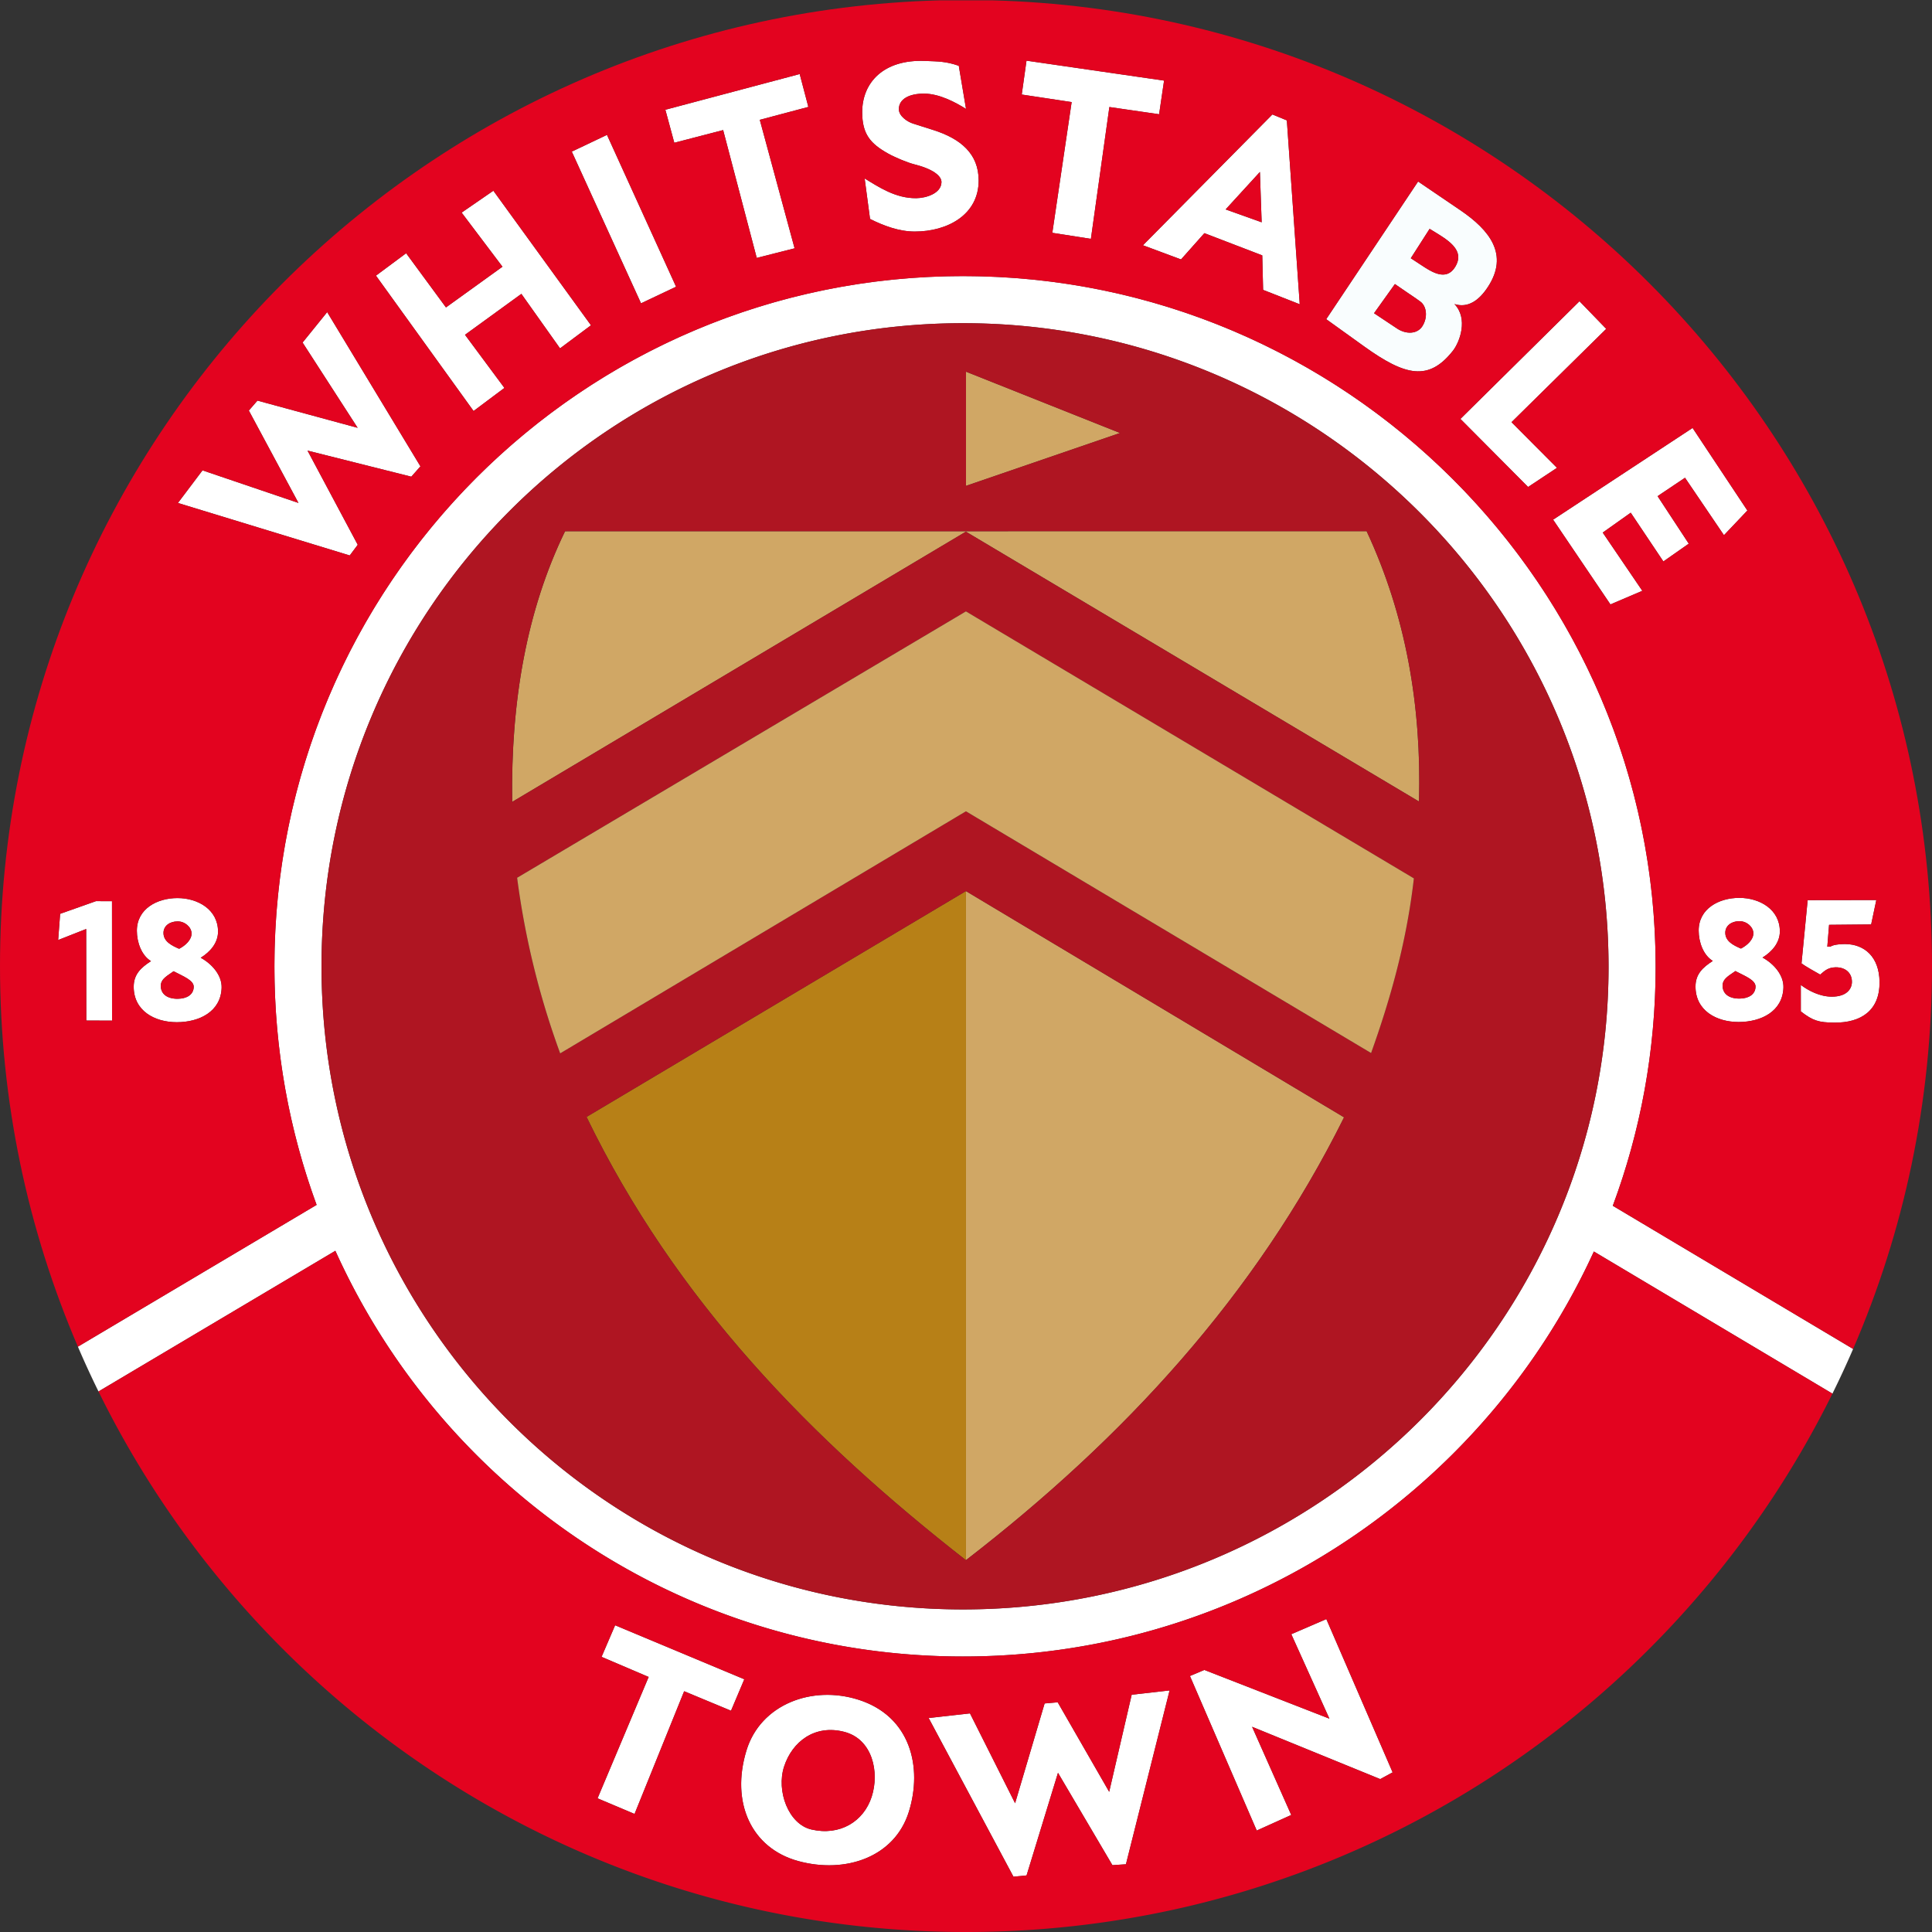
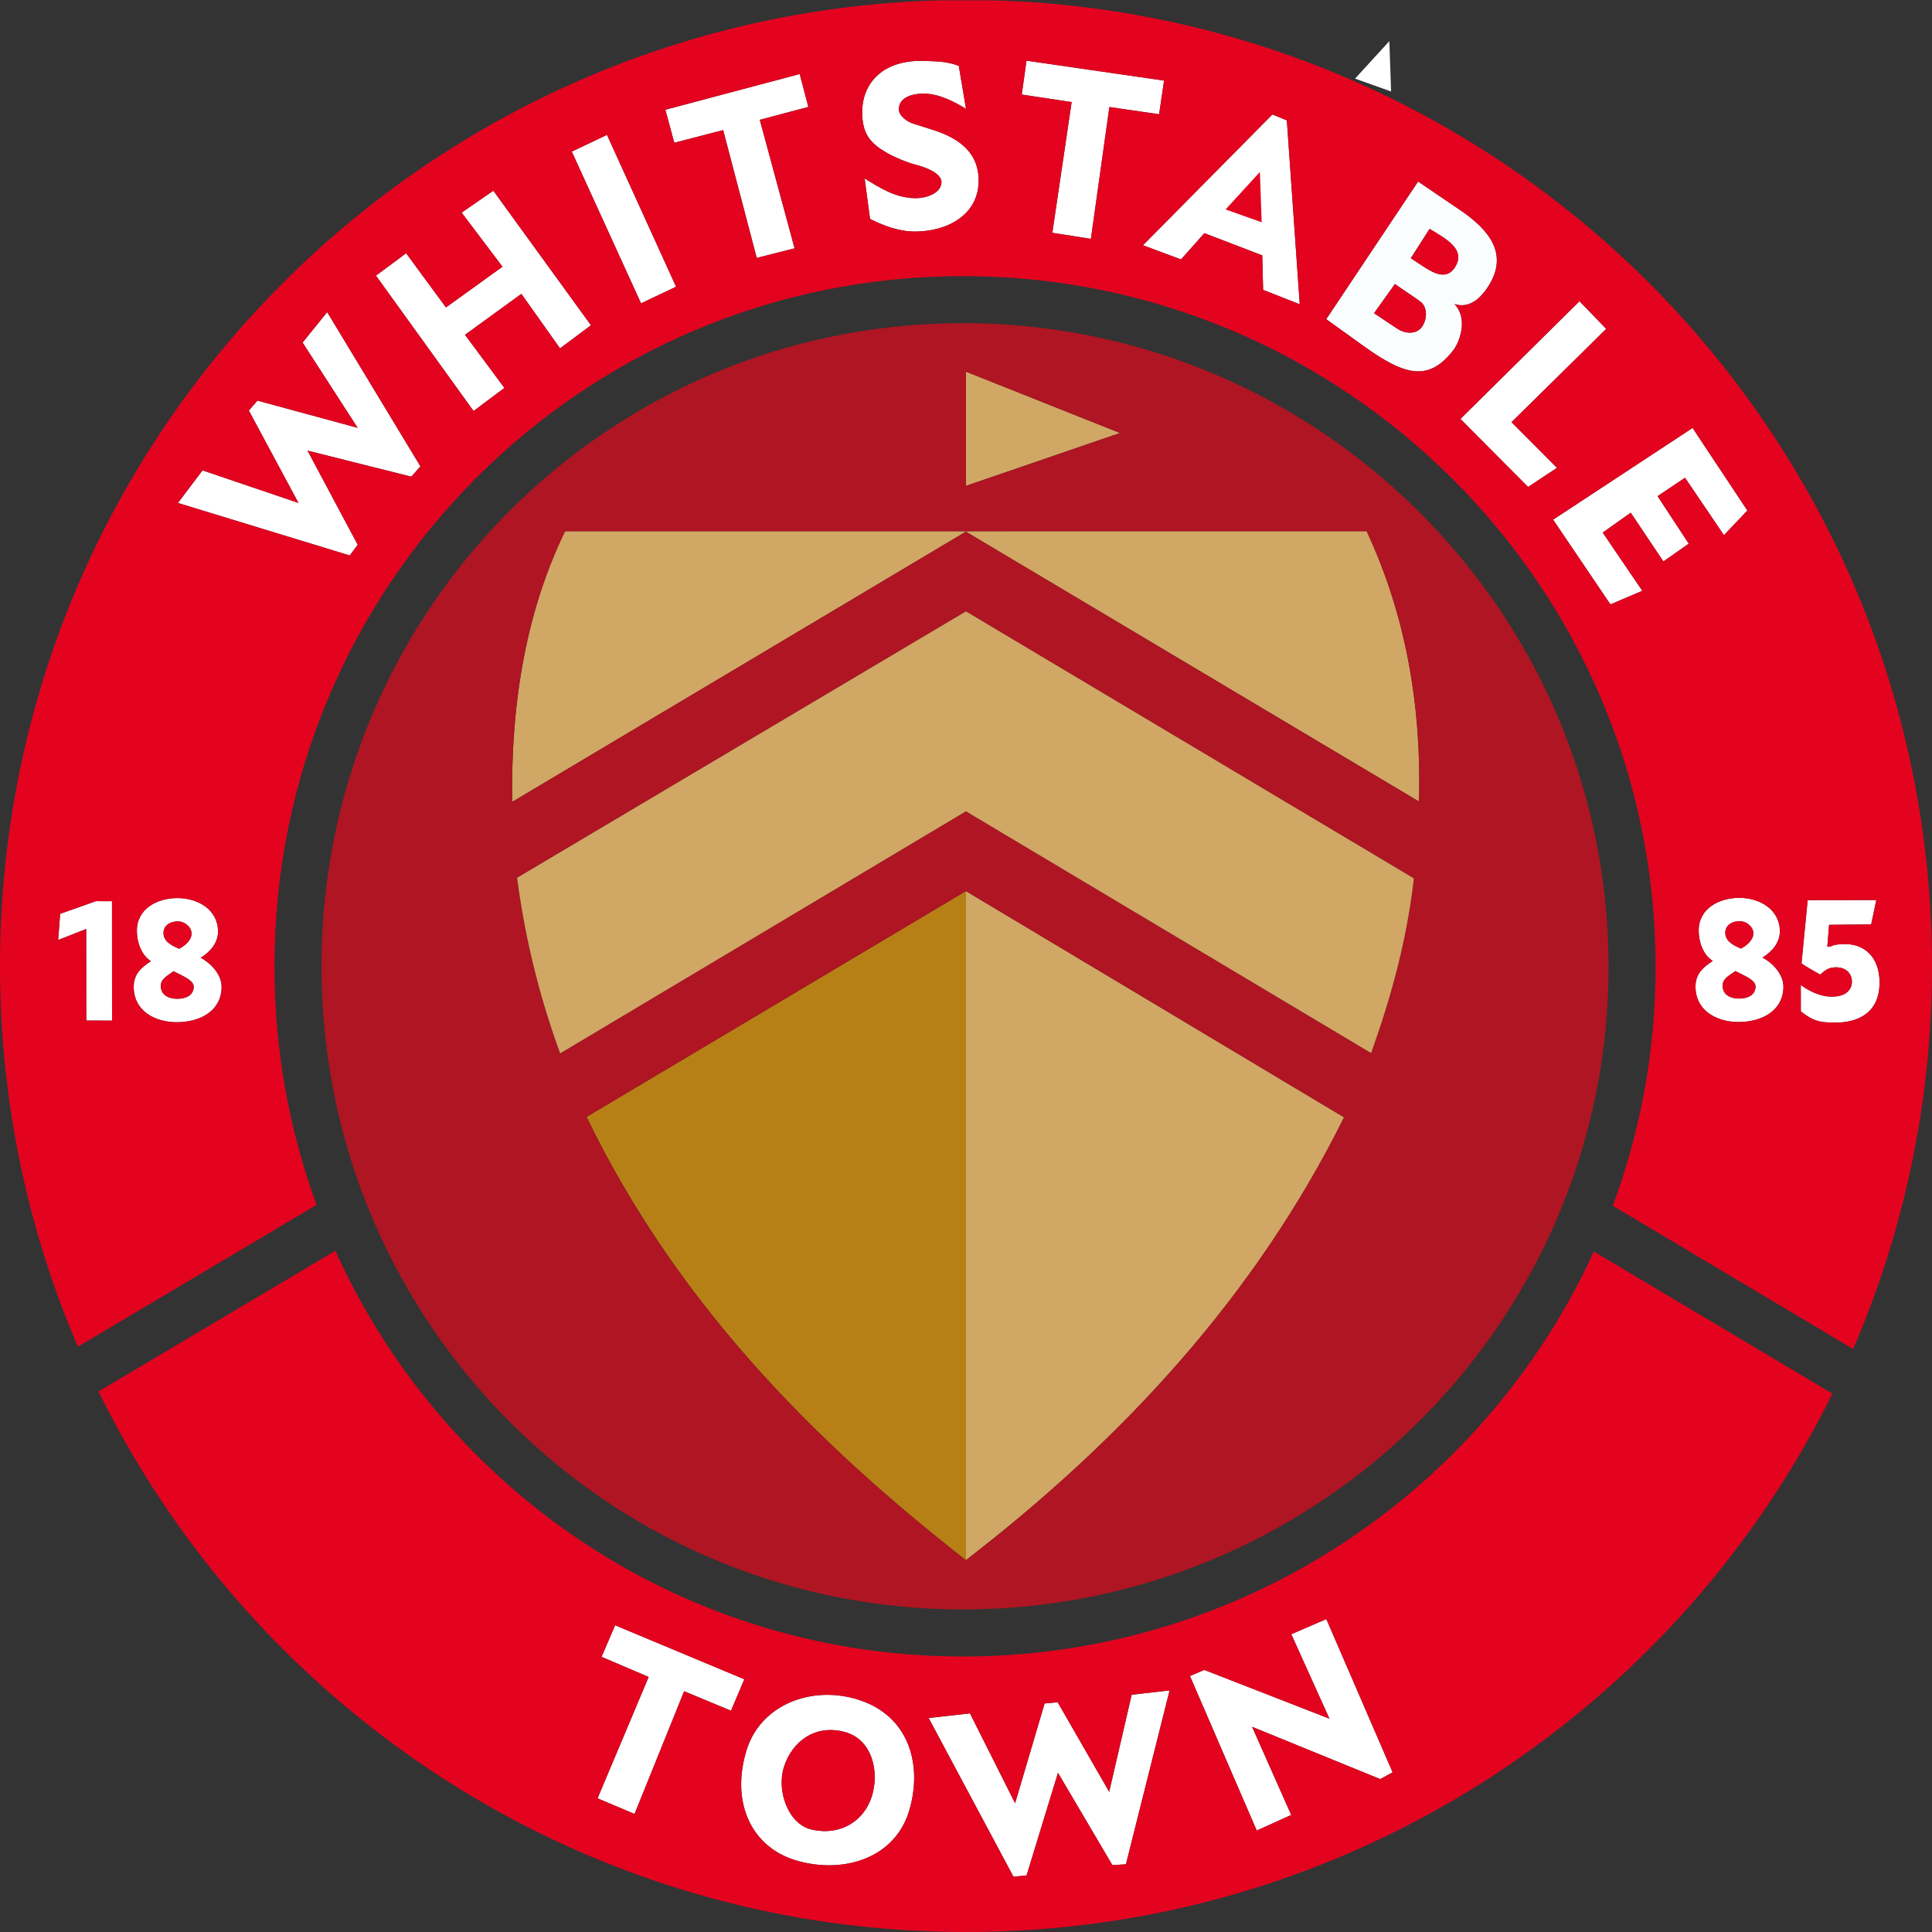
<svg xmlns="http://www.w3.org/2000/svg" viewBox="0 0 535.13 535.13">
  <rect x="0" y="0" width="535.13" height="535.13" fill="#333333" stroke="none" />
  <path fill="#fff" fill-rule="evenodd" d="m348.096 507.031-18.504-42.808 3.99-1.68 34.638 13.496-10.553-23.392 9.705-4.186 18.359 42.449-3.431 1.867-35.497-14.49 10.847 24.427zm-67.387 12.78-23.486-43.949 11.445-1.282 12.497 24.885 8.177-27.638 3.627-.318 14.255 24.793 6.235-26.894 10.497-1.188-12.093 48.15-3.746.245-15.073-25.582-8.703 28.426zm-73.93-35.026c3.913-12.7 18.112-18.083 30.994-13.99 14.44 4.589 17.81 18.69 13.956 31.043-3.92 12.566-17.564 17.228-30.657 13.635-13.028-3.575-18.73-16.282-14.293-30.688zm10.402 4.51c-2.209 6.766 1.196 15.982 7.583 17.45 7.908 1.815 14.457-2.229 16.674-9.059 2.214-6.82.248-15.97-7.596-17.999-8.183-2.116-14.414 2.722-16.66 9.607zm-51.668 8.808 14.152-33.613-13.041-5.572 3.755-8.748 35.779 14.958-3.68 8.71-12.98-5.398-13.739 33.988zM498.79 272.809c2.056 1.554 5.252 3.252 8.594 3.251 4.126-.002 5.478-2.146 5.56-3.9.112-2.413-1.521-4.26-4.521-4.234-2.388.021-3.428 1.405-4.264 2.018-1.097-.607-4.228-2.372-5.173-3.1l1.707-17.52 19.013-.028-1.427 6.752-11.657.112-.488 6.051.868-.016c.977-.697 3.706-.71 4.103-.707 5.386.038 9.4 3.617 9.497 10.437.111 7.939-5.097 11.4-12.57 11.326-4.258-.042-5.897-.51-9.237-3.116zm-456.967-6.592c-2.642-1.608-3.912-5.236-3.912-8.406 0-6.111 5.633-9.06 11.255-9.06 5.614 0 11.226 3.17 11.226 9.285 0 3.156-2.18 5.625-4.796 7.243 3.214 1.777 5.9 4.913 5.787 8.334-.217 6.61-6.198 9.52-12.405 9.52-6.223 0-11.944-3.2-11.944-9.82 0-3.429 1.978-5.285 4.789-7.096zm6.255 2.802c-1.404 1.083-3.545 2.002-3.545 4.03 0 2.343 1.868 3.626 4.708 3.595 2.4-.026 4.317-1.045 4.418-3.22.087-1.881-2.777-2.94-5.58-4.405zm1.538-6.22c1.628-.83 3.504-2.444 3.443-4.308-.054-1.703-1.852-3.322-3.93-3.284-2.168.04-3.847 1.257-3.847 3.209 0 2.358 2.26 3.485 4.334 4.382zm-25.713 19.87-.031-25.357-7.76 3.056.548-7.256 9.924-3.512 4.434.019.02 33.079zm406.283-138.731 38.628-25.402 15.176 22.87-6.484 6.831-10.789-15.908-7.598 5.096 8.637 13.162-7.03 4.923-9.042-13.5-7.76 5.506 10.966 16.128-8.826 3.768zm-25.673-27.907 32.976-32.593 7.408 7.652-26.238 25.848 12.594 12.643-7.996 5.3z" />
  <path fill="#f9fdfe" fill-rule="evenodd" d="m367.34 88.408 25.447-38.132 11.687 7.942c8.142 5.533 13.535 12.299 7.63 21.286-2.446 3.732-5.507 5.893-9.25 4.716 3.875 4.014 1.494 10.509-.443 12.96-6.681 8.461-13.14 6.985-24.578-1.233zm23.423-16.881 2.82 1.848c2.745 1.798 6.965 4.732 9.505.508 2.213-3.679-.252-6.291-4.615-8.968l-2.496-1.532zm-10.176 15.23 6.345 4.22c2.578 1.714 5.669 1.57 7.066-.661 1.49-2.38 1.199-5.445-.56-6.76-1.283-.959-1.886-1.32-3.692-2.559l-3.382-2.32z" />
-   <path fill="none" d="m316.58 67.935 35.85-36.232 4.003 1.645 3.572 50.93-10.146-3.985-.236-9.557-16.032-6.153-6.47 7.275zm22.894-9.926 9.983 3.565-.483-13.948z" />
  <path fill="#fff" fill-rule="evenodd" d="M239.492 49.426c3.931 2.41 8.609 5.544 14.326 5.469 2.688-.036 6.842-1.291 6.954-4.388.066-1.821-2.48-3.734-7.557-4.999-1.679-.418-5.101-1.793-7.17-2.945-5.023-2.797-7.232-5.46-7.232-11.5 0-8.17 5.875-14.636 17.361-14.186 3.813.15 5.806.114 9.391 1.348l2.007 11.941c-2.935-1.832-7.368-4.207-11.568-4.233-4.198-.026-7.02 1.511-7.038 4.286-.013 1.913 2.288 3.492 3.967 4.024l5.554 1.762c7.648 2.426 12.585 6.614 12.585 13.984 0 9.542-8.686 14.147-17.68 14.147-4.323 0-8.54-1.564-12.405-3.49zm-29.889 22.011L200.3 36.032l-13.533 3.512-2.472-9.143 37.207-9.89 2.397 9.105-13.453 3.572 9.641 35.592zm-32.051 12.577-19.174-42.02 9.744-4.634 19.137 42.057zm-46.384 29.828L104.134 76.35l8.357-6.206 11.034 15.007 15.651-11.275-11.315-14.989 8.794-6.057 27.034 37.268-8.569 6.394-10.71-15.093-15.614 11.333 10.917 14.717zm-34.293 40.01-47.593-14.54 6.809-9.031 26.576 9.02-13.743-25.588 2.381-2.75 27.754 7.536-15.251-23.62 6.813-8.43 25.832 42.723-2.529 2.86-28.749-7.224 13.912 26.084zm194.599-89.367 5.354-36.213-13.824-2.087 1.318-9.38 38.102 5.523-1.373 9.315-13.774-2-5.118 36.517zm182.941 201.673c-2.641-1.607-3.911-5.236-3.911-8.406 0-6.11 5.632-9.059 11.255-9.059 5.613 0 11.226 3.17 11.226 9.284 0 3.156-2.18 5.626-4.796 7.244 3.214 1.777 5.9 4.912 5.787 8.334-.218 6.609-6.199 9.52-12.405 9.52-6.224 0-11.945-3.201-11.945-9.82 0-3.429 1.979-5.285 4.79-7.097zm6.256 2.802c-1.405 1.084-3.546 2.002-3.546 4.03 0 2.344 1.868 3.626 4.708 3.596 2.401-.026 4.317-1.046 4.418-3.22.088-1.882-2.777-2.941-5.58-4.406zm1.537-6.22c1.628-.829 3.504-2.444 3.444-4.307-.055-1.704-1.853-3.322-3.931-3.285-2.168.04-3.846 1.257-3.846 3.21 0 2.358 2.26 3.484 4.333 4.382z" />
  <path fill="none" d="M162.468 309.368c24.728 50.993 62.339 89.39 105.075 122.775 43.708-33.741 80.23-73.32 104.737-122.662l-104.738-62.664Z" />
  <path fill="none" d="m267.544 169.344-124.31 73.782a226.088 226.088 0 0 0 11.926 48.637l112.388-67.05 112.22 66.957c5.4-15.101 9.85-30.873 11.85-48.375z" />
  <path fill="none" d="M156.514 147.146c-10.574 21.779-15.07 46.983-14.643 74.963l125.663-74.85 125.502 74.747c.728-26.497-3.642-51.588-14.514-74.886zm111.043-44.201 42.676 16.988-42.675 14.644z" />
  <path fill="#d0a765" fill-rule="evenodd" d="m372.28 309.48-104.722-62.653v185.304c43.702-33.738 80.218-73.314 104.722-122.65zm-230.41-87.371 125.664-74.85 125.502 74.747c.728-26.497-3.642-51.588-14.514-74.886l-222.008.026c-10.574 21.779-15.07 46.983-14.643 74.963zm125.687-119.164v31.632l42.676-14.644z" />
  <path fill="#b78017" fill-rule="evenodd" d="m267.542 246.817-105.074 62.55c24.728 50.994 62.339 89.391 105.075 122.776l.015-.012V246.827Z" />
-   <path fill="none" d="M267.565 535.13A267.565 267.565 0 0 1 0 267.565 267.565 267.565 0 1 1 267.565 535.13Z" />
  <path fill="none" d="M266.734 89.52c-49.171 0-93.567 19.903-125.672 52.086-32.157 32.236-52.009 76.802-52.009 126.044 0 49.243 19.852 93.81 52.01 126.045 32.104 32.183 76.5 52.086 125.671 52.086 49.272 0 94.026-19.947 126.434-52.21 32.323-32.179 52.372-76.628 52.372-125.77 0-49.166-20.066-93.707-52.413-125.962-32.407-32.315-77.145-52.32-126.393-52.32zm179.98 244.457 68.345 40.72-6.962 11.639-66.625-39.694c-9.609 21.03-22.936 40.022-39.136 56.15-34.778 34.623-82.78 56.029-135.602 56.029-52.745 0-100.4-21.383-134.891-55.958a191.38 191.38 0 0 1-38.953-56.416L26.633 385.8l-6.91-11.693 67.974-40.373c-7.558-20.596-11.683-42.857-11.683-66.083 0-52.8 21.31-100.61 55.829-135.213 34.49-34.575 82.146-55.958 134.891-55.958 52.804 0 100.788 21.465 135.56 56.14 34.737 34.637 56.285 82.439 56.285 135.18 0 23.27-4.196 45.56-11.866 66.177z" />
-   <path fill="#fff" fill-rule="evenodd" d="M141.062 393.695c-32.157-32.236-52.009-76.802-52.009-126.044 0-49.243 19.852-93.81 52.01-126.045 32.104-32.183 76.5-52.086 125.671-52.086 49.248 0 93.986 20.004 126.393 52.319 32.347 32.255 52.413 76.796 52.413 125.962 0 49.142-20.05 93.592-52.372 125.77-32.408 32.264-77.162 52.21-126.434 52.21-49.171 0-93.567-19.903-125.672-52.086zm261.274 9.096c16.2-16.127 29.527-35.12 39.136-56.149l66.079 39.369a266.218 266.218 0 0 0 5.73-12.374l-66.568-39.66c7.67-20.616 11.866-42.907 11.866-66.176 0-52.742-21.548-100.544-56.284-135.182-34.773-34.674-82.757-56.139-135.56-56.139-52.746 0-100.402 21.383-134.892 55.958-34.52 34.603-55.83 82.413-55.83 135.213 0 23.226 4.126 45.487 11.685 66.083l-66.12 39.272a265.838 265.838 0 0 0 5.706 12.407l65.606-38.966a191.38 191.38 0 0 0 38.953 56.416c34.49 34.575 82.146 55.958 134.891 55.958 52.822 0 100.824-21.406 135.602-56.03z" />
  <path fill="#e3031f" fill-rule="evenodd" d="M49.616 262.798c1.628-.828 3.504-2.443 3.443-4.307-.055-1.703-1.853-3.322-3.93-3.284-2.169.04-3.847 1.257-3.847 3.209 0 2.358 2.26 3.485 4.334 4.382zm4.043 10.626c.087-1.881-2.777-2.94-5.58-4.405-1.405 1.083-3.546 2.002-3.546 4.03 0 2.343 1.868 3.626 4.708 3.595 2.4-.026 4.317-1.045 4.418-3.22z" />
-   <path fill="#fff" fill-rule="evenodd" d="m316.58 67.935 10.541 3.923 6.47-7.275 16.032 6.153.236 9.557 10.146 3.986-3.572-50.931-4.003-1.645zm32.877-6.361-9.983-3.565 9.5-10.383z" />
+   <path fill="#fff" fill-rule="evenodd" d="m316.58 67.935 10.541 3.923 6.47-7.275 16.032 6.153.236 9.557 10.146 3.986-3.572-50.931-4.003-1.645m32.877-6.361-9.983-3.565 9.5-10.383z" />
  <path fill="#e3031f" fill-rule="evenodd" d="M76.014 267.65c0-52.799 21.31-100.609 55.829-135.212 34.49-34.575 82.146-55.958 134.891-55.958 52.804 0 100.788 21.465 135.56 56.14 34.737 34.637 56.285 82.439 56.285 135.18 0 23.27-4.196 45.56-11.866 66.177l66.567 39.66c14.06-32.523 21.85-68.388 21.85-106.072C535.13 122.257 419.299 4.003 274.933.1h-14.737C115.831 4.003 0 122.257 0 267.565c0 37.44 7.69 73.085 21.577 105.44l66.12-39.271c-7.558-20.596-11.683-42.857-11.683-66.083zm405.557 15.426c-6.224 0-11.945-3.202-11.945-9.821 0-3.429 1.979-5.285 4.79-7.097-2.642-1.607-3.912-5.236-3.912-8.406 0-6.11 5.632-9.059 11.255-9.059 5.613 0 11.226 3.17 11.226 9.284 0 3.156-2.18 5.626-4.796 7.244 3.214 1.777 5.9 4.912 5.787 8.334-.218 6.609-6.199 9.52-12.405 9.52zm17.224-2.94-.006-7.327c2.057 1.555 5.252 3.252 8.595 3.251 4.126-.002 5.477-2.145 5.559-3.9.113-2.413-1.52-4.26-4.52-4.234-2.388.021-3.429 1.405-4.264 2.018-1.097-.607-4.228-2.372-5.173-3.1l1.706-17.52 19.013-.028-1.427 6.752-11.656.113-.488 6.05.868-.016c.977-.697 3.706-.71 4.102-.707 5.387.038 9.401 3.617 9.497 10.437.112 7.939-5.096 11.4-12.57 11.326-4.257-.042-5.897-.51-9.236-3.116zM220.087 68.778l-10.484 2.658-9.303-35.405-13.533 3.512-2.472-9.143 37.207-9.89 2.397 9.106-13.452 3.57zm25.958-26.215c-5.023-2.798-7.232-5.462-7.232-11.5 0-8.17 5.875-14.637 17.361-14.187 3.813.15 5.806.114 9.391 1.348l2.007 11.941c-2.935-1.832-7.368-4.207-11.568-4.233-4.198-.026-7.02 1.511-7.038 4.286-.013 1.913 2.288 3.492 3.967 4.024l5.554 1.762c7.648 2.426 12.585 6.614 12.585 13.984 0 9.542-8.686 14.147-17.68 14.147-4.323 0-8.54-1.564-12.405-3.49l-1.495-11.22c3.931 2.41 8.609 5.544 14.326 5.468 2.688-.035 6.842-1.29 6.954-4.387.066-1.821-2.48-3.734-7.557-4.999-1.679-.418-5.101-1.793-7.17-2.945zM31.018 249.619l.02 33.079-7.135-.029-.031-25.357-7.76 3.056.547-7.256 9.925-3.512zm18.148-.867c5.614 0 11.226 3.169 11.226 9.284 0 3.156-2.18 5.625-4.796 7.243 3.214 1.777 5.9 4.913 5.787 8.334-.217 6.61-6.198 9.52-12.405 9.52-6.223 0-11.944-3.2-11.944-9.82 0-3.428 1.978-5.285 4.789-7.096-2.642-1.608-3.912-5.236-3.912-8.406 0-6.111 5.633-9.06 11.255-9.06zM327.121 71.858l-10.542-3.923 35.85-36.232 4.004 1.645 3.572 50.931-10.146-3.986-.236-9.557-16.032-6.153zM96.875 153.853l-47.593-14.54 6.809-9.032 26.576 9.02-13.743-25.588 2.382-2.75 27.753 7.536-15.251-23.621 6.813-8.43 25.832 42.724-2.529 2.86-28.749-7.224 13.912 26.084zm34.293-40.011-27.034-37.493 8.357-6.206 11.034 15.007 15.651-11.275-11.315-14.99 8.794-6.056 27.034 37.268-8.569 6.394-10.71-15.093-15.614 11.333 10.917 14.717zm46.384-29.828-19.174-42.02 9.744-4.634 19.137 42.057zm189.788 4.394 25.447-38.131 11.687 7.941c8.142 5.533 13.535 12.299 7.63 21.286-2.446 3.732-5.507 5.893-9.25 4.716 3.875 4.014 1.494 10.509-.443 12.96-6.681 8.461-13.141 6.985-24.578-1.233zm37.173 27.623 32.976-32.593 7.407 7.652-26.237 25.848 12.594 12.643-7.996 5.3zm25.673 27.907 38.628-25.402 15.176 22.87-6.484 6.831-10.789-15.908-7.599 5.096 8.638 13.162-7.03 4.922-9.042-13.5-7.76 5.507 10.966 16.128-8.826 3.768zM291.474 64.485l5.354-36.213-13.825-2.087 1.32-9.38 38.101 5.523-1.373 9.315-13.775-2-5.117 36.517z" />
  <path fill="#e3031f" fill-rule="evenodd" d="m339.474 58.01 9.983 3.564-.483-13.948zm56.503 5.373-5.214 8.144 2.82 1.848c2.745 1.798 6.965 4.732 9.505.508 2.213-3.679-.252-6.291-4.615-8.968zm-6.23 17.614-3.383-2.32-5.777 8.08 6.345 4.22c2.578 1.714 5.669 1.57 7.066-.661 1.49-2.38 1.199-5.445-.56-6.76-1.283-.959-1.886-1.32-3.691-2.559zm91.973 174.151c-2.167.04-3.845 1.257-3.845 3.21 0 2.358 2.26 3.484 4.333 4.382 1.628-.829 3.504-2.444 3.444-4.308-.055-1.703-1.853-3.321-3.931-3.284zm-1.05 13.812c-1.404 1.084-3.545 2.002-3.545 4.03 0 2.344 1.868 3.626 4.708 3.596 2.401-.026 4.317-1.046 4.418-3.22.088-1.882-2.777-2.941-5.58-4.406zm26.881 117.05-66.079-39.368c-9.609 21.03-22.936 40.022-39.136 56.15-34.778 34.623-82.78 56.029-135.602 56.029-52.745 0-100.4-21.383-134.891-55.958a191.38 191.38 0 0 1-38.953-56.416l-65.606 38.966c43.576 88.68 134.8 149.717 240.28 149.717 105.244 0 196.295-60.762 239.987-149.12zm-140.18 62.451 18.36 42.449-3.431 1.867-35.497-14.49 10.847 24.427-9.555 4.317-18.503-42.807 3.99-1.68 34.638 13.495-10.553-23.392zm-43.415 19.76-12.093 48.15-3.746.244-15.073-25.582-8.703 28.426-3.632.352-23.486-43.948 11.444-1.283 12.498 24.885 8.177-27.638 3.627-.318 14.255 24.793 6.235-26.894zm-86.183 2.574c14.44 4.589 17.81 18.69 13.956 31.043-3.92 12.566-17.564 17.228-30.657 13.635-13.028-3.575-18.731-16.282-14.293-30.687 3.913-12.7 18.112-18.084 30.994-13.99zm-48.275-2.355-13.739 33.988-10.246-4.325 14.152-33.613-13.041-5.572 3.755-8.748 35.779 14.958-3.68 8.71z" />
  <path fill="#e3031f" fill-rule="evenodd" d="M241.438 497.687c2.214-6.82.248-15.97-7.596-18-8.183-2.116-14.414 2.722-16.66 9.607-2.21 6.767 1.195 15.983 7.582 17.45 7.908 1.816 14.457-2.228 16.674-9.058z" />
  <path fill="#af1522" fill-rule="evenodd" d="M141.062 393.695c32.105 32.183 76.5 52.086 125.672 52.086 49.272 0 94.026-19.946 126.434-52.21 32.323-32.179 52.372-76.628 52.372-125.77 0-49.166-20.066-93.707-52.413-125.962-32.407-32.315-77.145-52.32-126.393-52.32-49.171 0-93.567 19.904-125.672 52.087-32.157 32.236-52.009 76.802-52.009 126.045 0 49.242 19.852 93.808 52.01 126.044zm14.097-101.932a226.088 226.088 0 0 1-11.926-48.637l124.31-73.782 124.074 73.951c-.05.437-.1.873-.154 1.307-2.068 16.982-6.43 32.344-11.696 47.068l-78.885-47.068-33.335-19.889zm237.877-69.757L267.534 147.26l-125.663 74.85c-.427-27.98 4.07-53.184 14.643-74.963l222.008-.026c10.872 23.298 15.242 48.389 14.514 74.886zM267.543 432.143c-42.736-33.385-80.347-71.782-105.075-122.775l105.074-62.55.016.01L372.28 309.48c-24.504 49.336-61.02 88.912-104.722 122.65l-.015.012zm.015-297.566v-31.632l42.675 16.988z" />
  <path fill="#d0a765" fill-rule="evenodd" d="m155.16 291.763 112.387-67.05 33.335 19.89 78.885 47.067c5.267-14.724 9.628-30.086 11.696-47.068l.154-1.307-124.073-73.951-124.31 73.782a226.088 226.088 0 0 0 11.926 48.637z" />
</svg>